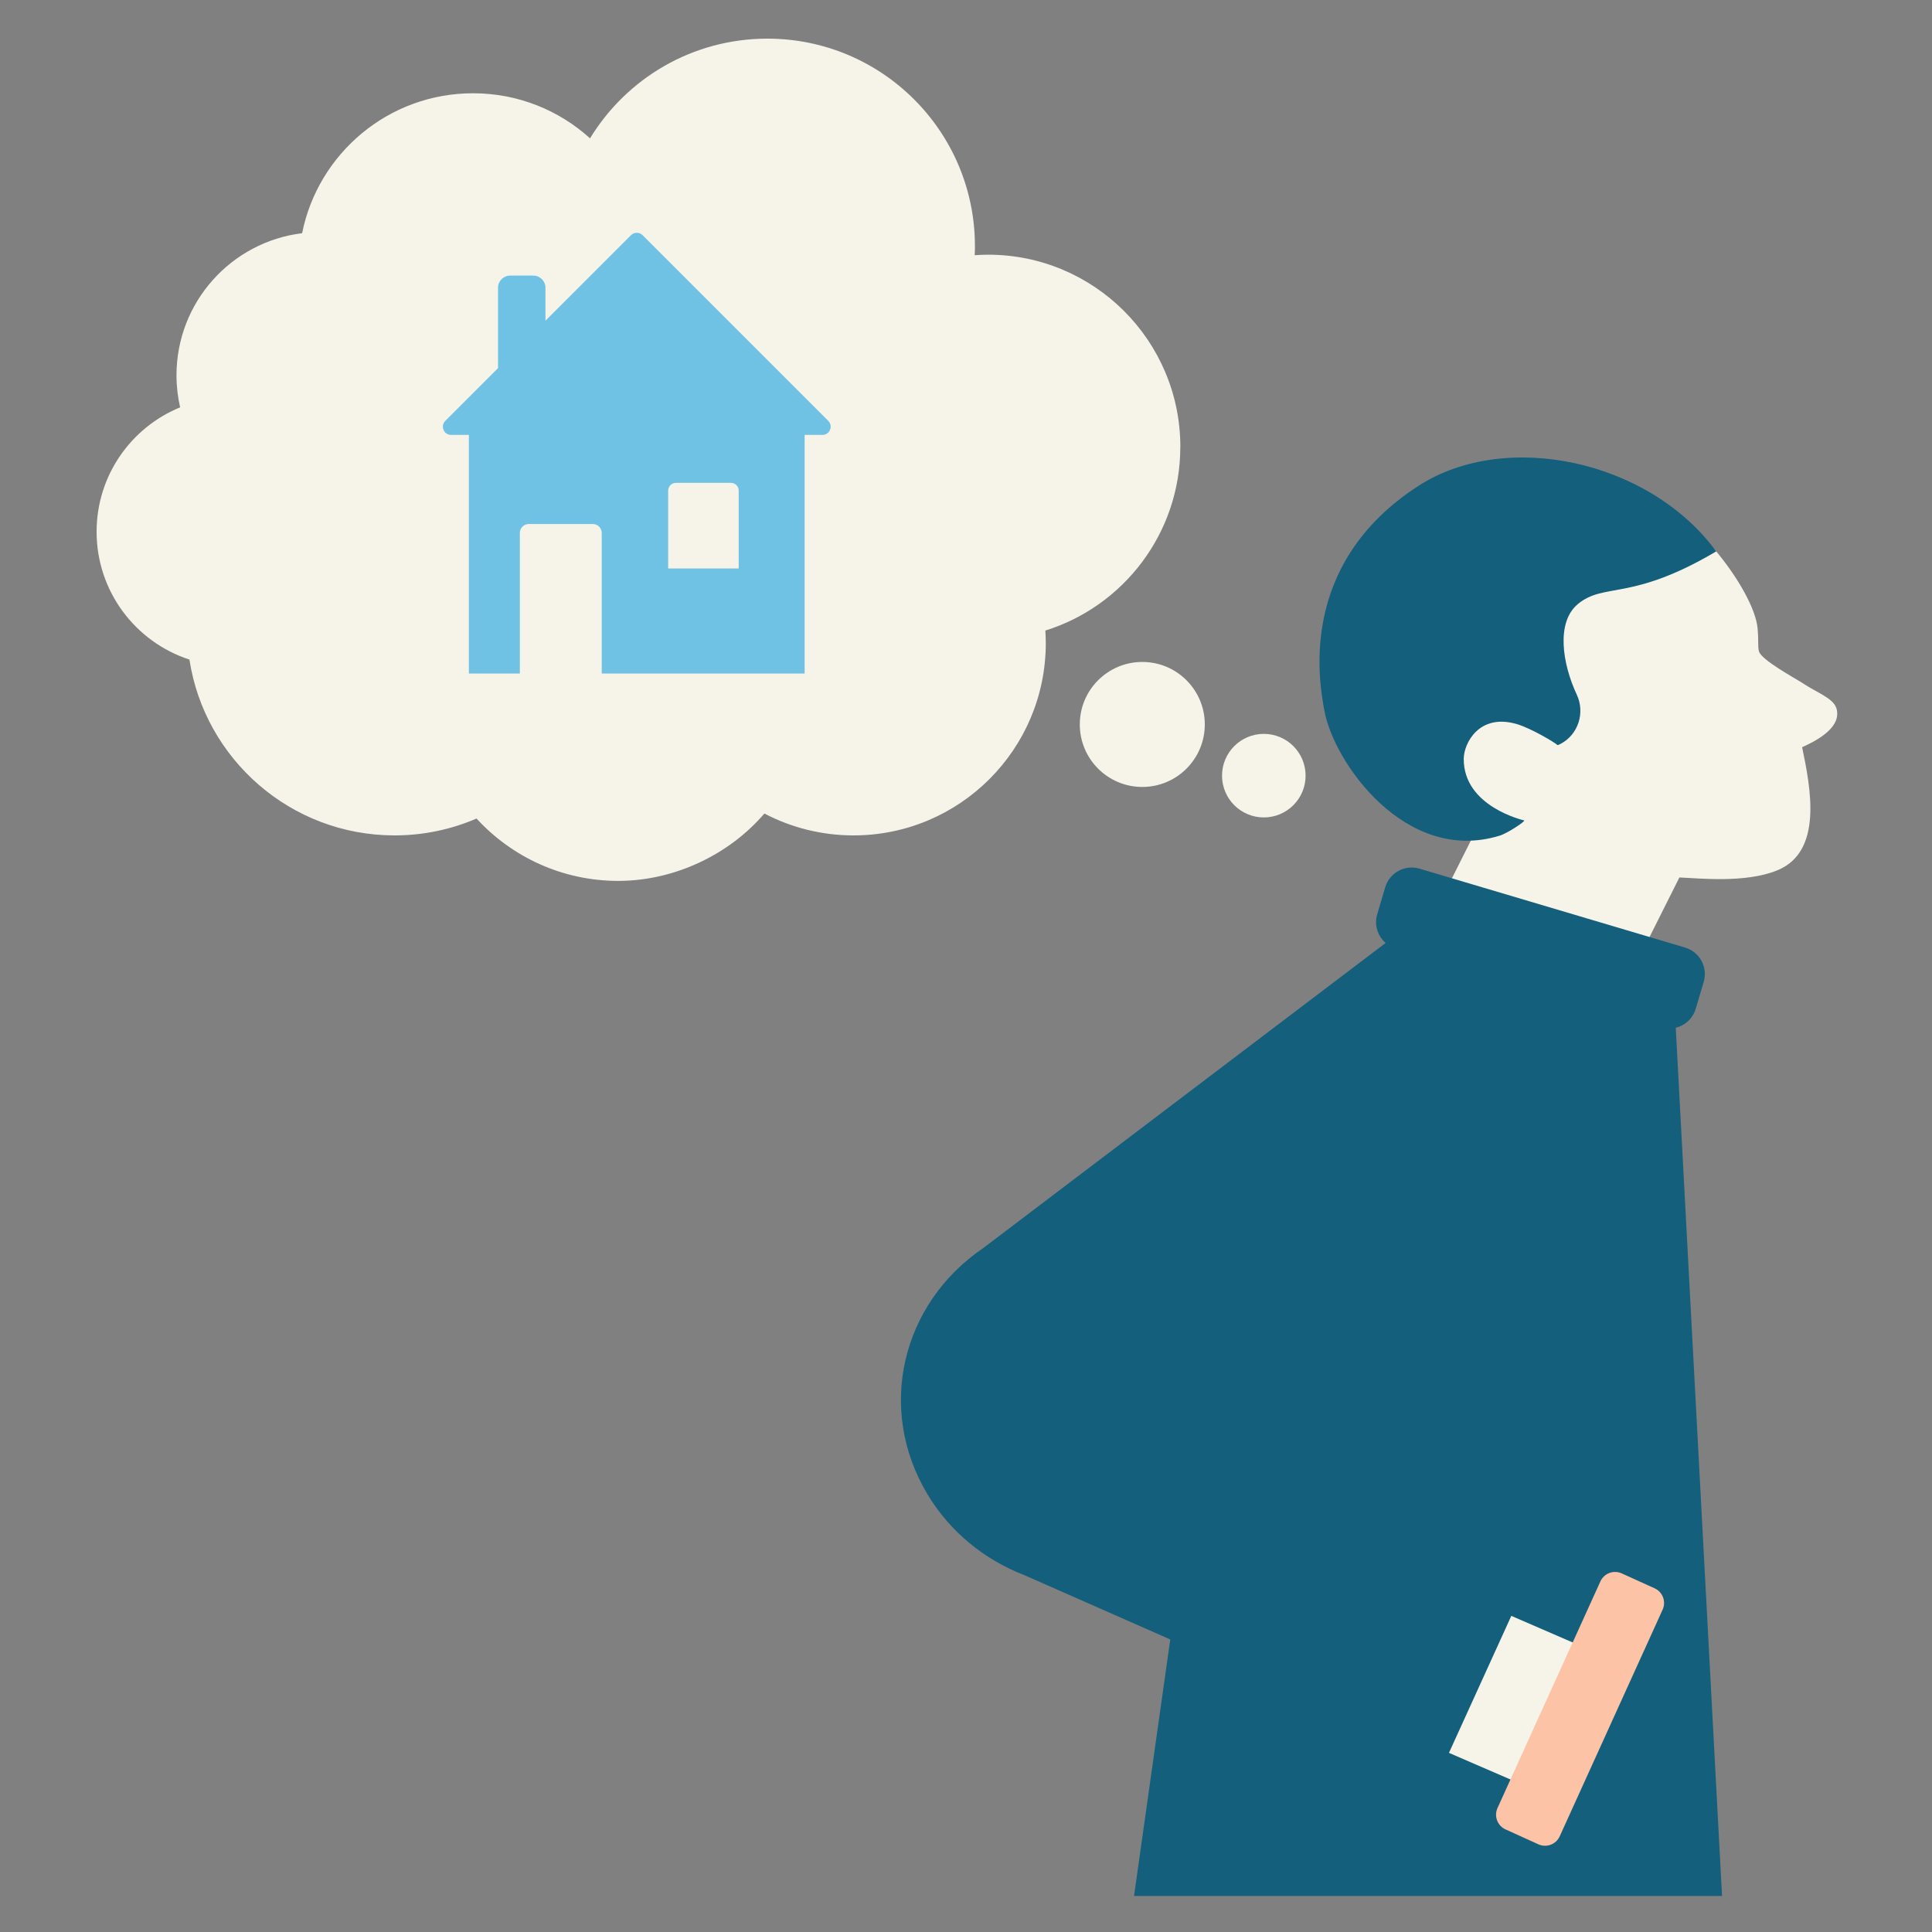
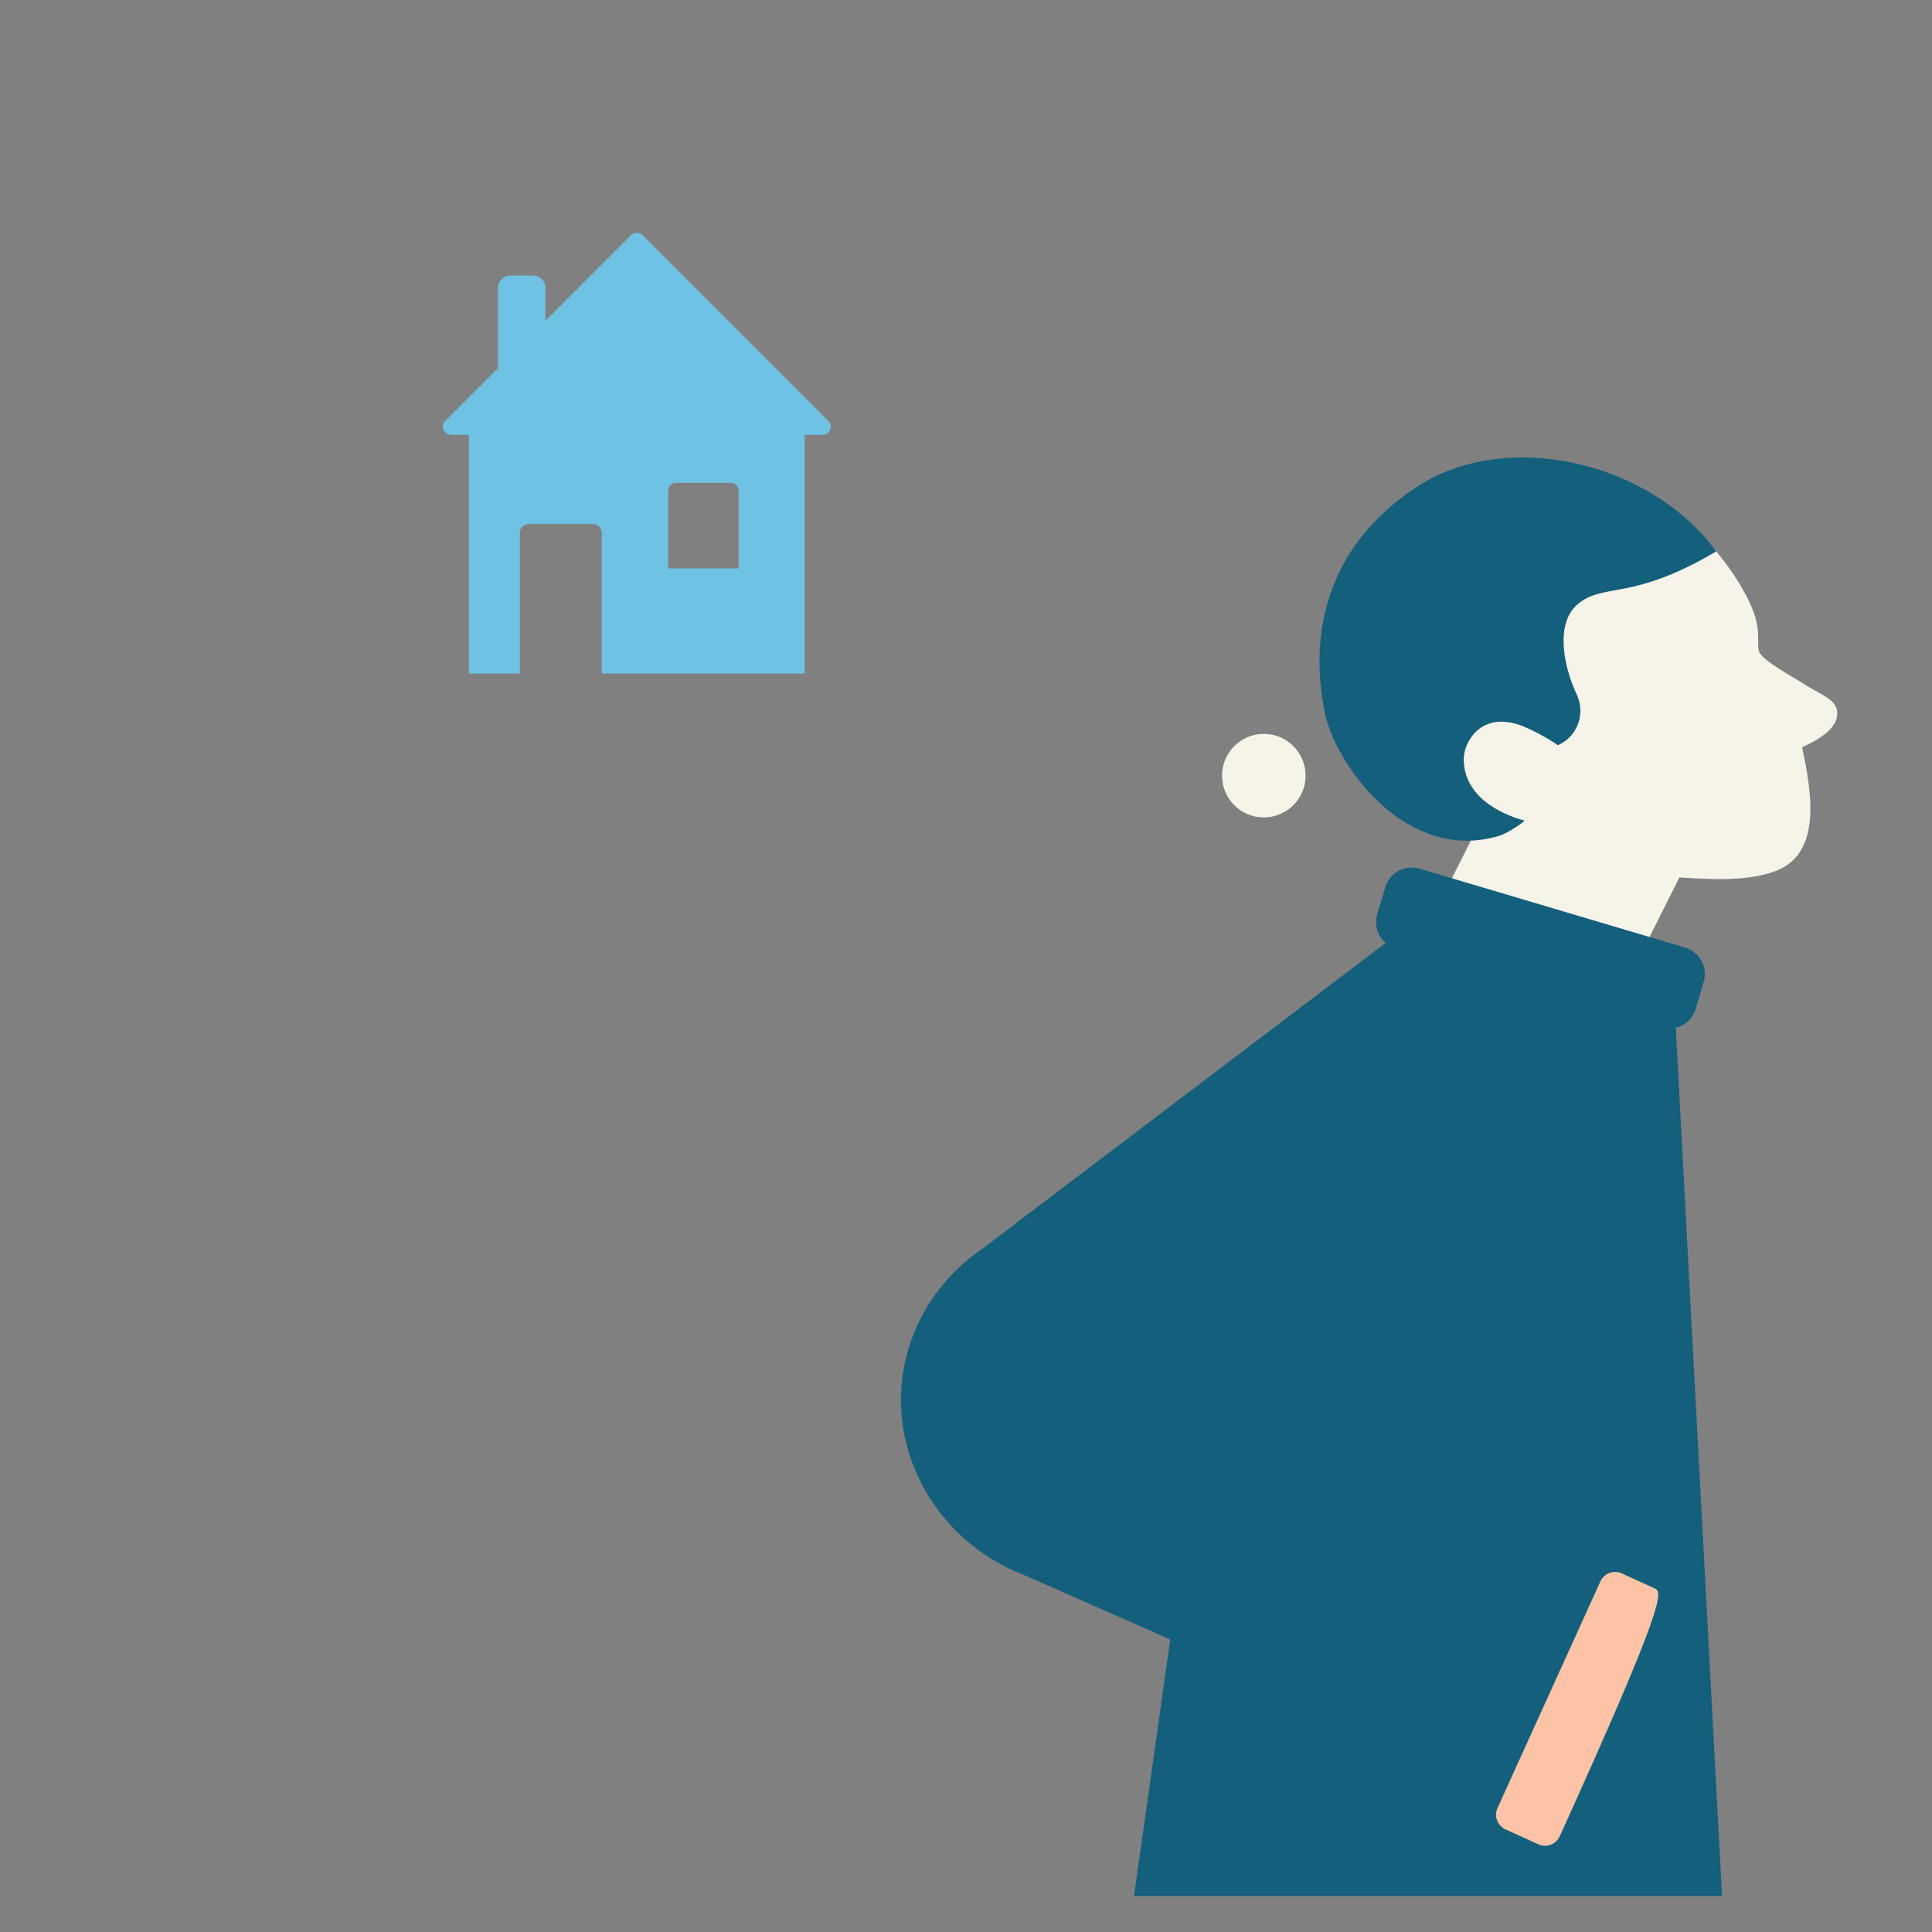
<svg xmlns="http://www.w3.org/2000/svg" width="256" height="256" viewBox="0 0 256 256" fill="none">
  <rect x="0" y="0" width="256" height="256" fill="#808080" stroke="none" />
  <path d="M243.302 93.773C242.88 92.506 240.608 91.693 238.938 90.573C237.894 89.875 233.344 87.456 233.062 86.278C232.896 85.581 233.043 85.139 232.896 83.315C232.48 78.17 223.469 66.432 217.037 65.581C209.158 64.538 205.21 75.674 199.341 79.936C194.989 83.091 189.107 87.782 190.47 93.83C190.97 96.045 192.736 97.85 193.504 100.026C194.726 103.488 190.298 101.594 191.462 105.082C192 106.688 194.285 108.877 194.982 111.206L190.15 120.845L192.192 121.869C199.475 126.061 204.858 128.218 204.858 128.218L214.189 132.896L222.528 116.269C225.075 116.365 231.232 117.056 235.475 115.334C241.606 112.851 239.904 104.352 238.79 99.008C241.082 97.984 244.122 96.218 243.309 93.766L243.302 93.773Z" fill="#F6F3E9" />
  <path d="M209.037 80.07C212.557 77.12 216.115 79.751 227.411 73.062C218.458 60.903 199.462 56.941 187.955 64.378C171.731 74.861 174.88 90.752 175.482 94.138C176.685 100.947 186.202 114.56 198.701 110.733C199.776 110.407 202.157 108.8 201.965 108.711C201.926 108.691 193.914 106.912 193.952 100.538C193.965 98.509 195.981 94.464 200.998 95.949C202.95 96.525 206.163 98.477 206.336 98.701C206.381 98.752 206.541 98.701 206.784 98.567C209.126 97.338 210.054 94.445 208.934 92.051C206.982 87.879 206.202 82.458 209.043 80.07H209.037Z" fill="#135F7C" />
  <path d="M222.048 136.186C223.27 135.885 224.307 134.97 224.691 133.67L225.747 130.106C226.323 128.166 225.216 126.131 223.277 125.555L188.096 115.104C186.157 114.528 184.122 115.635 183.546 117.574L182.49 121.139C182.067 122.56 182.554 124.038 183.603 124.947L130.291 165.37C119.45 172.736 116.109 186.694 122.893 197.997C125.92 203.04 130.496 206.682 135.706 208.704C139.994 210.598 147.36 213.843 155.066 217.235L150.266 251.226H228.179L222.048 136.186Z" fill="#135F7C" />
-   <path d="M151.36 104.275C155.934 104.275 159.642 100.567 159.642 95.993C159.642 91.42 155.934 87.712 151.36 87.712C146.786 87.712 143.078 91.42 143.078 95.993C143.078 100.567 146.786 104.275 151.36 104.275Z" fill="#F6F3E9" />
  <path d="M167.462 108.314C170.52 108.314 172.998 105.835 172.998 102.778C172.998 99.72 170.52 97.242 167.462 97.242C164.405 97.242 161.926 99.72 161.926 102.778C161.926 105.835 164.405 108.314 167.462 108.314Z" fill="#F6F3E9" />
-   <path d="M156.403 59.226C156.403 45.152 144.992 33.747 130.925 33.747C130.33 33.747 129.741 33.773 129.152 33.818C129.171 33.421 129.184 33.018 129.184 32.621C129.184 17.434 116.87 5.12 101.683 5.12C91.731 5.12 83.008 10.406 78.183 18.33C74.087 14.618 68.647 12.358 62.682 12.358C51.482 12.358 42.151 20.326 40.032 30.899C30.65 32.051 23.386 40.038 23.386 49.734C23.386 51.194 23.558 52.614 23.866 53.978C17.376 56.627 12.8 63.008 12.8 70.458C12.8 78.374 17.965 85.075 25.101 87.398C27.123 100.589 38.522 110.695 52.282 110.695C56.141 110.695 59.815 109.895 63.142 108.461C67.802 113.536 74.49 116.723 81.92 116.723C89.35 116.723 96.615 113.255 101.286 107.795C104.819 109.645 108.832 110.695 113.094 110.695C127.168 110.695 138.573 99.283 138.573 85.216C138.573 84.659 138.547 84.103 138.515 83.552C148.877 80.32 156.397 70.65 156.397 59.226H156.403Z" fill="#F6F3E9" />
-   <path d="M209.434 218.087L200.256 214.112L191.994 232.263L201.19 236.244L209.434 218.087Z" fill="#F6F3E9" />
-   <path d="M212.061 209.545L198.426 239.574C197.938 240.649 198.414 241.916 199.489 242.404L203.842 244.381C204.917 244.869 206.184 244.393 206.672 243.318L220.306 213.289C220.794 212.214 220.319 210.947 219.244 210.459L214.891 208.483C213.816 207.995 212.549 208.47 212.061 209.545Z" fill="#FCC3A7" />
+   <path d="M212.061 209.545L198.426 239.574C197.938 240.649 198.414 241.916 199.489 242.404L203.842 244.381C204.917 244.869 206.184 244.393 206.672 243.318C220.794 212.214 220.319 210.947 219.244 210.459L214.891 208.483C213.816 207.995 212.549 208.47 212.061 209.545Z" fill="#FCC3A7" />
  <path d="M109.754 55.77L85.146 31.162C84.723 30.739 84.032 30.739 83.61 31.162L72.275 42.496V38.131C72.275 37.242 71.552 36.518 70.662 36.518H67.603C66.714 36.518 65.99 37.242 65.99 38.131V48.781L59.002 55.77C58.317 56.454 58.803 57.626 59.77 57.626H62.131V89.248H68.883V70.618C68.883 69.965 69.415 69.433 70.067 69.433H78.547C79.2 69.433 79.731 69.965 79.731 70.618V89.248H106.618V57.626H108.979C109.946 57.626 110.432 56.454 109.747 55.77H109.754ZM97.882 75.328H88.538V65.005C88.538 64.442 88.999 63.981 89.562 63.981H96.858C97.421 63.981 97.882 64.442 97.882 65.005V75.328Z" fill="#6FC2E3" />
</svg>